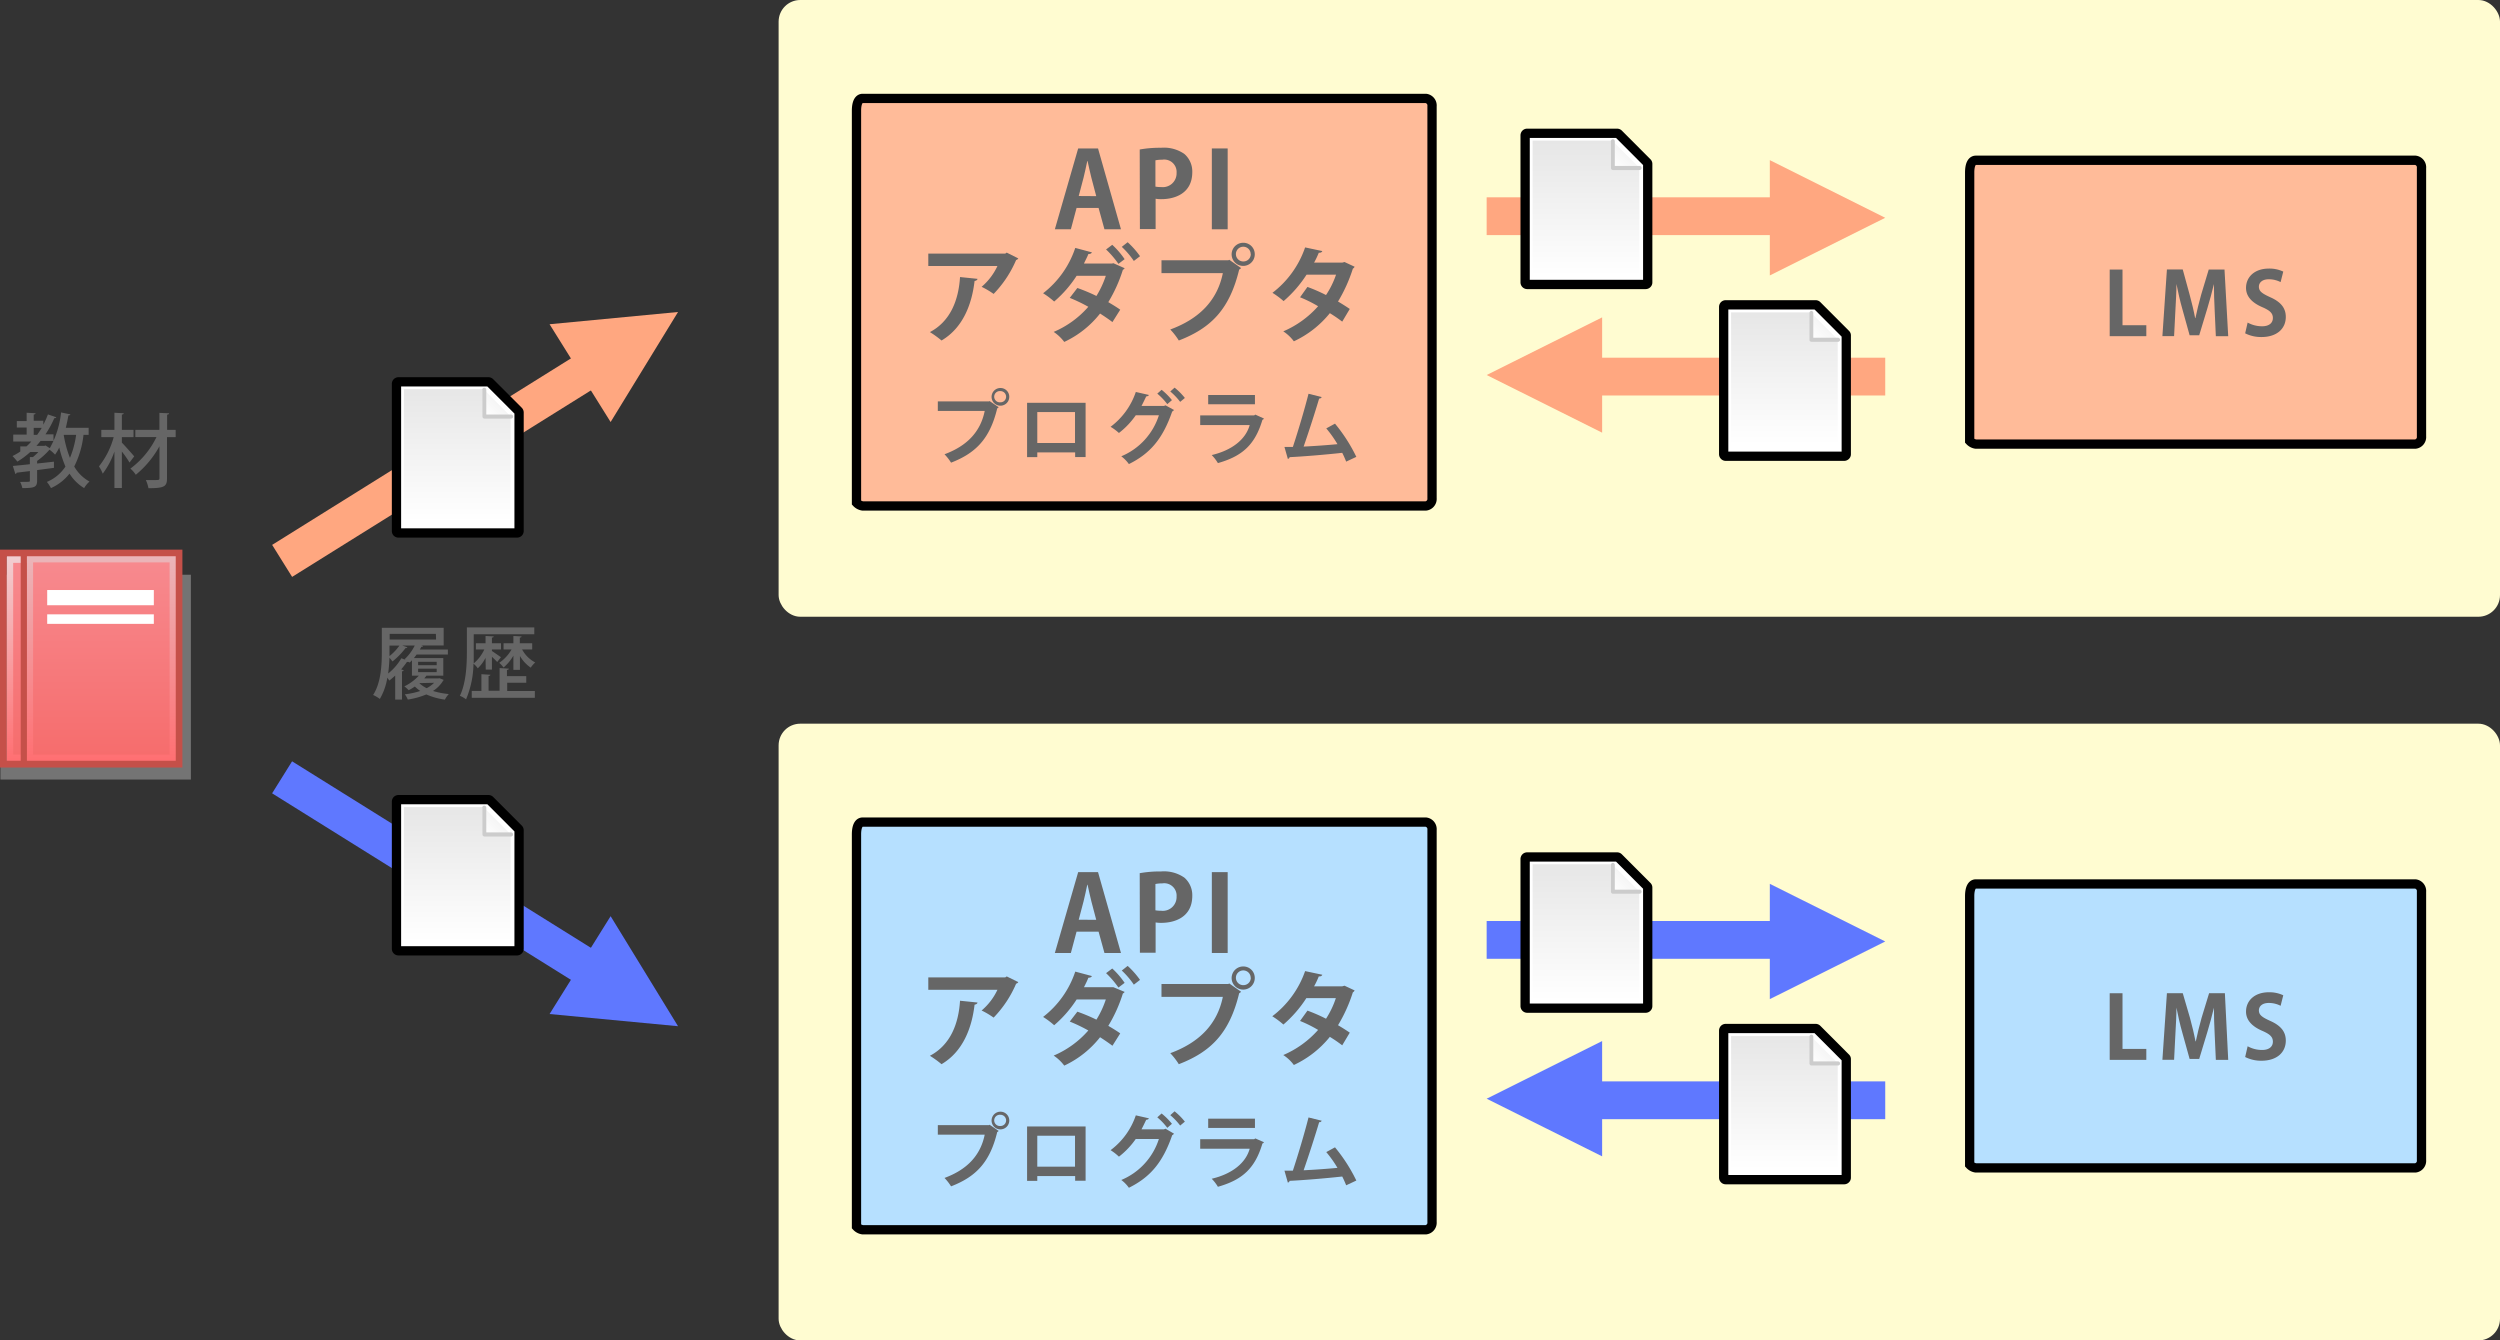
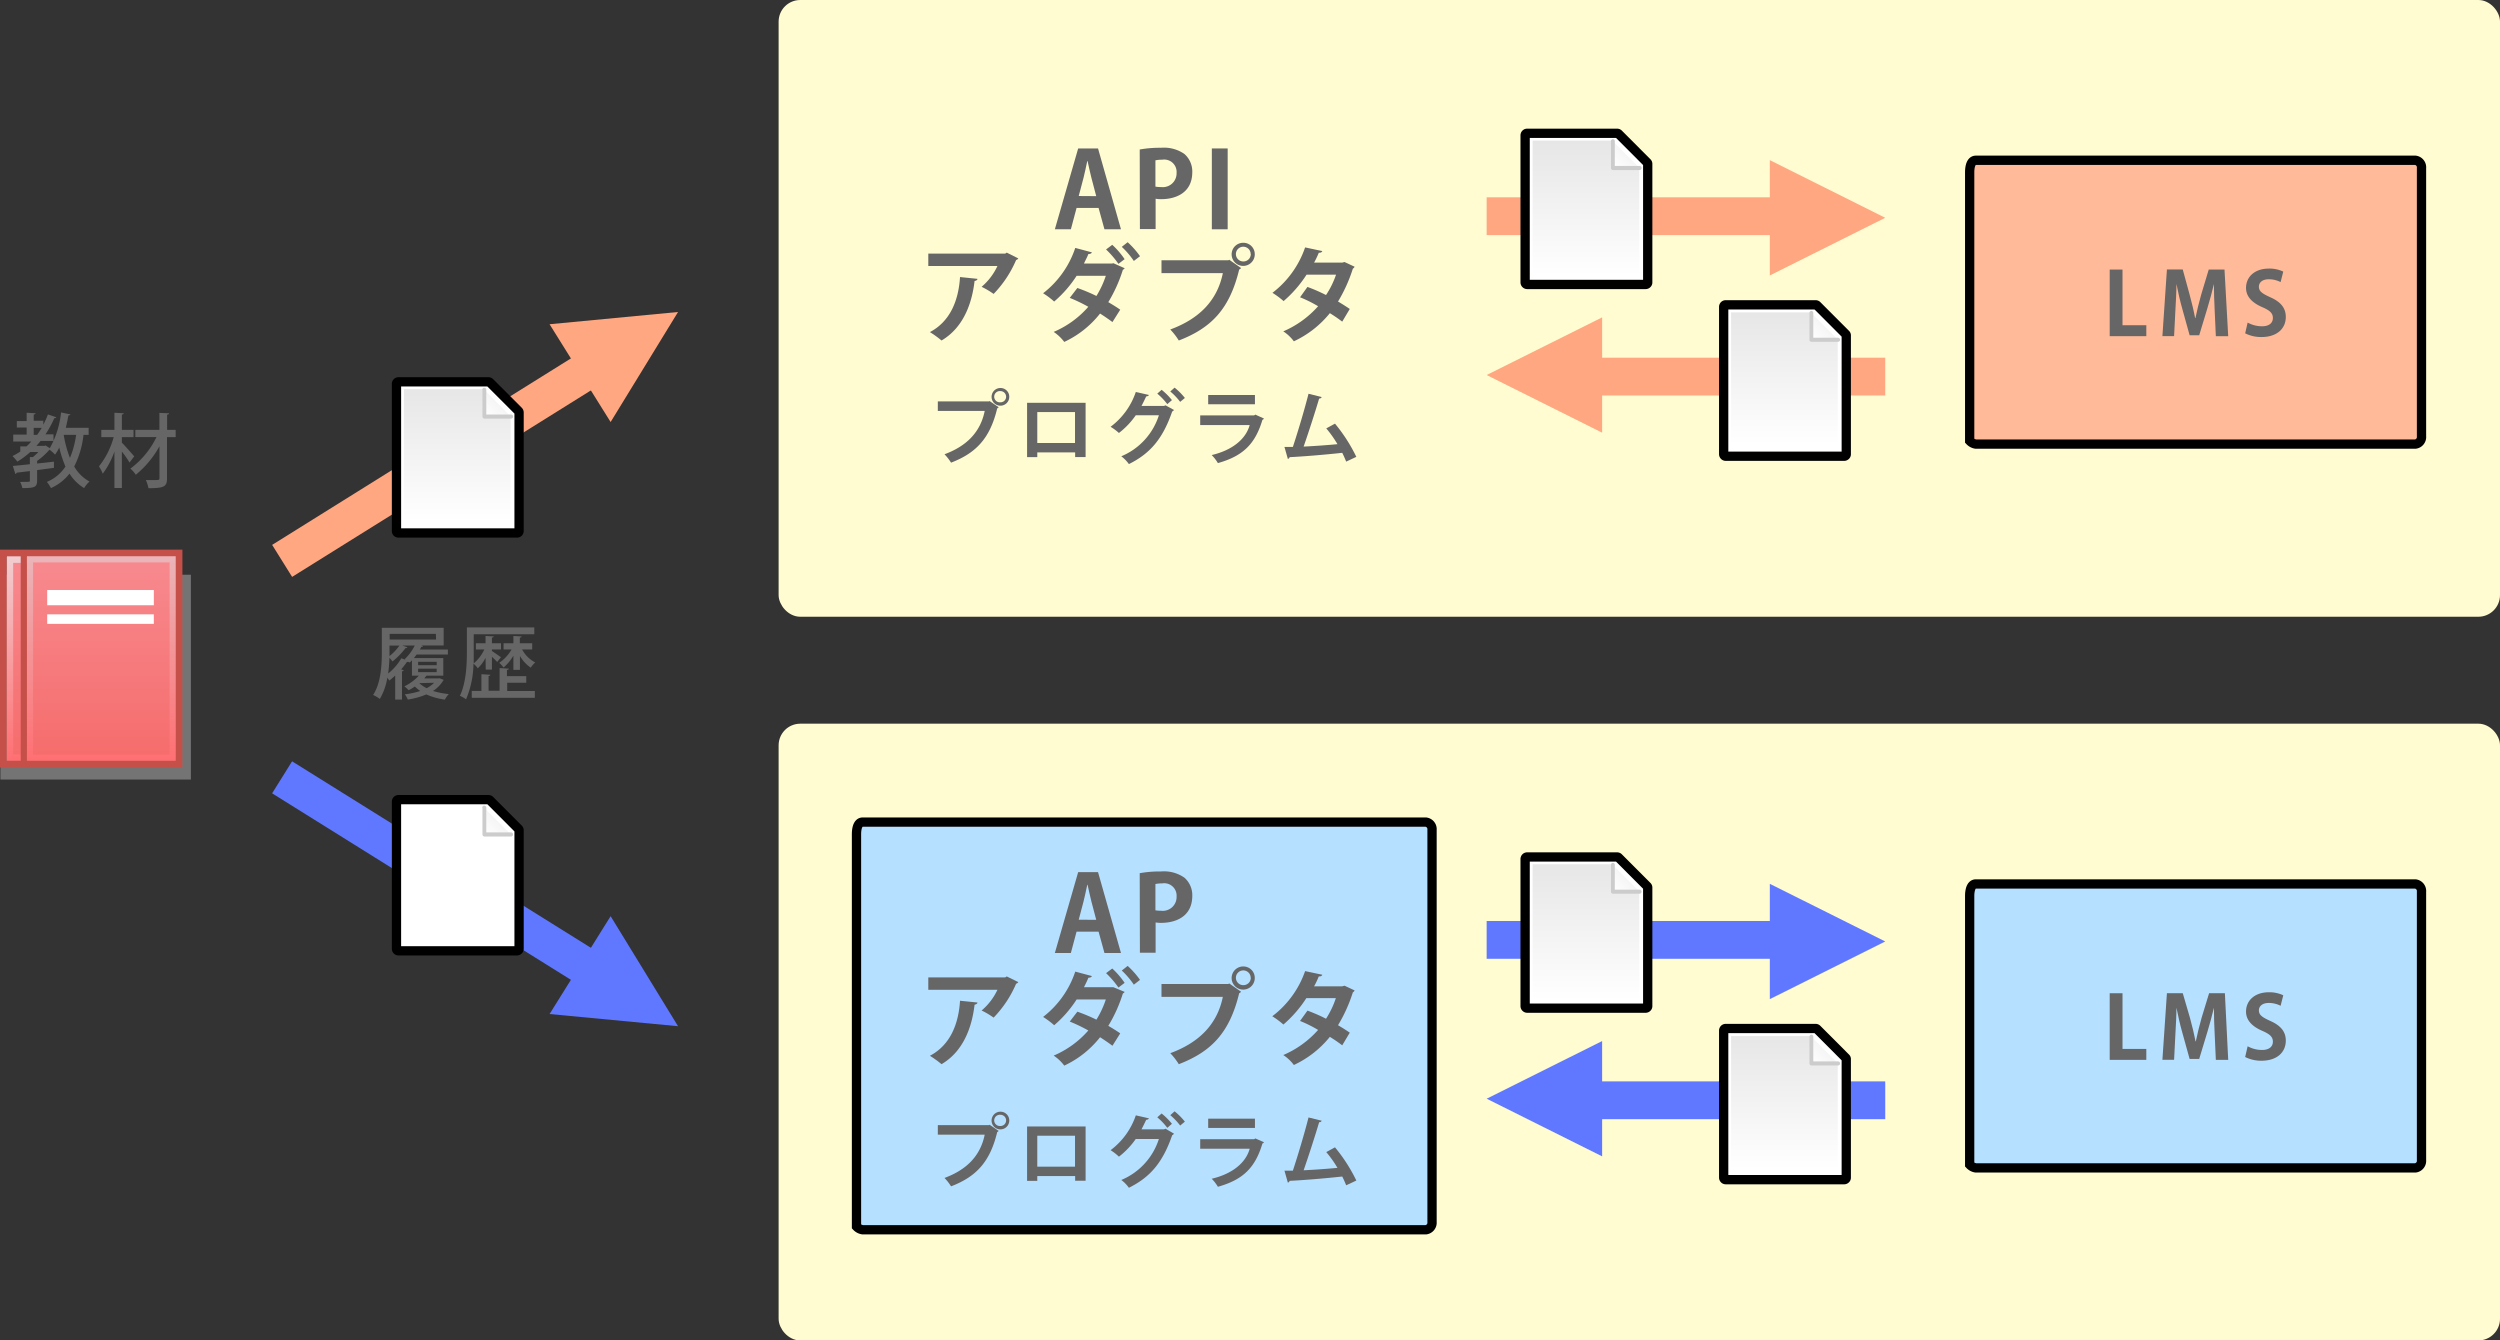
<svg xmlns="http://www.w3.org/2000/svg" xmlns:xlink="http://www.w3.org/1999/xlink" viewBox="0 0 404.18 216.71">
  <rect x="0" y="0" width="404.18" height="216.71" fill="#333333" stroke="none" />
  <defs>
    <style>.cls-1{fill:#666;}.cls-2{fill:#fffcd1;stroke:#fffcd1;}.cls-3{fill:#fb9;}.cls-10,.cls-21,.cls-3{stroke:#000;stroke-width:1.5px;}.cls-4{fill:#ffa780;}.cls-5{fill:#5f78ff;}.cls-6{fill:#fff;}.cls-7{fill:url(#linear-gradient);}.cls-8{fill:url(#linear-gradient-2);}.cls-9{fill:#ccc;}.cls-10{fill:none;stroke-linecap:round;stroke-linejoin:round;}.cls-11{fill:url(#linear-gradient-3);}.cls-12{fill:url(#linear-gradient-4);}.cls-13{fill:url(#linear-gradient-5);}.cls-14{fill:url(#linear-gradient-6);}.cls-15{fill:url(#linear-gradient-7);}.cls-16{fill:url(#linear-gradient-8);}.cls-17{fill:url(#linear-gradient-9);}.cls-18{fill:url(#linear-gradient-10);}.cls-19{fill:url(#linear-gradient-11);}.cls-20{fill:url(#linear-gradient-12);}.cls-21{fill:#b6e0ff;}.cls-22{fill:#b7b7b7;opacity:0.5;}.cls-23{fill:url(#名称未設定グラデーション_61);}.cls-24{fill:url(#名称未設定グラデーション_117);}.cls-25{fill:#c55049;}.cls-26{fill:url(#名称未設定グラデーション_61-2);}.cls-27{fill:url(#名称未設定グラデーション_105);}</style>
    <linearGradient id="linear-gradient" x1="-76.72" y1="166.77" x2="-76.39" y2="166.77" gradientTransform="matrix(0, -65.81, -65.81, 0, 11049.13, -4964.55)" gradientUnits="userSpaceOnUse">
      <stop offset="0" stop-color="#fff" />
      <stop offset="1" stop-color="#e6e6e6" />
    </linearGradient>
    <linearGradient id="linear-gradient-2" x1="-141.7" y1="179.51" x2="-141.37" y2="179.51" gradientTransform="matrix(6.5, -6.5, -6.5, -6.5, 2166.16, 313.11)" gradientUnits="userSpaceOnUse">
      <stop offset="0" stop-color="#fff" />
      <stop offset="1" stop-color="#f5f5f5" />
    </linearGradient>
    <linearGradient id="linear-gradient-3" x1="-77.75" y1="166.77" x2="-77.42" y2="166.77" xlink:href="#linear-gradient" />
    <linearGradient id="linear-gradient-4" x1="-146.9" y1="174.31" x2="-146.57" y2="174.31" xlink:href="#linear-gradient-2" />
    <linearGradient id="linear-gradient-5" x1="-76.53" y1="163.51" x2="-76.2" y2="163.51" xlink:href="#linear-gradient" />
    <linearGradient id="linear-gradient-6" x1="-124.24" y1="163.96" x2="-123.91" y2="163.96" xlink:href="#linear-gradient-2" />
    <linearGradient id="linear-gradient-7" x1="-77.25" y1="165.13" x2="-76.92" y2="165.13" gradientTransform="matrix(0, -65.81, -65.81, 0, 11123.63, -5039.22)" xlink:href="#linear-gradient" />
    <linearGradient id="linear-gradient-8" x1="-136.01" y1="168.56" x2="-135.68" y2="168.56" gradientTransform="matrix(6.5, -6.5, -6.5, -6.5, 2240.52, 238.74)" xlink:href="#linear-gradient-2" />
    <linearGradient id="linear-gradient-9" x1="-78.31" y1="163.51" x2="-77.98" y2="163.51" xlink:href="#linear-gradient" />
    <linearGradient id="linear-gradient-10" x1="-133.24" y1="154.96" x2="-132.91" y2="154.96" xlink:href="#linear-gradient-2" />
    <linearGradient id="linear-gradient-11" x1="-79.03" y1="165.13" x2="-78.69" y2="165.13" gradientTransform="matrix(0, -65.81, -65.81, 0, 11123.63, -5039.22)" xlink:href="#linear-gradient" />
    <linearGradient id="linear-gradient-12" x1="-145.01" y1="159.56" x2="-144.68" y2="159.56" gradientTransform="matrix(6.5, -6.5, -6.5, -6.5, 2240.52, 238.74)" xlink:href="#linear-gradient-2" />
    <linearGradient id="名称未設定グラデーション_61" x1="14.74" y1="89.92" x2="14.74" y2="123.02" gradientUnits="userSpaceOnUse">
      <stop offset="0" stop-color="#f78a8f" />
      <stop offset="1" stop-color="#f66c6c" />
    </linearGradient>
    <linearGradient id="名称未設定グラデーション_117" x1="14.74" y1="123.02" x2="14.74" y2="89.92" gradientUnits="userSpaceOnUse">
      <stop offset="0" stop-color="#ff6f72" />
      <stop offset="1" stop-color="#f1ced1" />
    </linearGradient>
    <linearGradient id="名称未設定グラデーション_61-2" x1="16.39" y1="89.92" x2="16.39" y2="123.02" xlink:href="#名称未設定グラデーション_61" />
    <linearGradient id="名称未設定グラデーション_105" x1="16.39" y1="123.02" x2="16.39" y2="89.92" gradientUnits="userSpaceOnUse">
      <stop offset="0" stop-color="#ff6f72" />
      <stop offset="1" stop-color="#eab5b9" />
    </linearGradient>
  </defs>
  <g id="レイヤー_2" data-name="レイヤー 2">
    <g id="_SATT" data-name="▼SATT">
      <path class="cls-1" d="M71.07,109.65l.66.27a.3.3,0,0,1-.1.14A5,5,0,0,1,70,111.71a12.91,12.91,0,0,0,2.56.5,3.63,3.63,0,0,0-.63.9,10.9,10.9,0,0,1-3-.84,12.84,12.84,0,0,1-3,.83,4,4,0,0,0-.48-.85,12.22,12.22,0,0,0,2.49-.54,6.17,6.17,0,0,1-.87-.72,8.54,8.54,0,0,1-1,.6,4.69,4.69,0,0,0-.7-.62,8,8,0,0,0,2.34-1.73H66.6v-2.49c-.12.13-.25.26-.37.37A1.28,1.28,0,0,0,66,107a.34.34,0,0,1-.2,0c-.25.37-.58.79-.94,1.22l.42.14a.31.31,0,0,1-.29.18v4.57h-1.1v-3.89c-.32.3-.64.57-.95.81-.07-.12-.2-.3-.32-.47A9.9,9.9,0,0,1,61.41,113a5.3,5.3,0,0,0-1.09-.64c1.3-2,1.41-4.94,1.41-7V101.5h10v2.85H68.09l.31.1a.26.26,0,0,1-.28.12c-.08.14-.16.3-.25.44h4.54v.81H67.35c-.13.19-.29.39-.43.57h4.75v2.85H68.94c-.11.14-.22.3-.35.44h2.28Zm-5.2-5a.28.28,0,0,1-.3.12,12,12,0,0,1-2.12,2.17,6.55,6.55,0,0,0-.49-.6,23,23,0,0,1-.21,2.55,8.91,8.91,0,0,0,2.14-2.47l.74.29-.22-.13a7.54,7.54,0,0,0,1.64-2.21h-2Zm-2.9-.28v1c0,.22,0,.45,0,.7a8.2,8.2,0,0,0,1.6-1.69Zm7.5-1.89H63v.91h7.5ZM67.6,107v.54h3V107Zm0,1.11v.56h3v-.56Zm.24,2.33-.06,0a5,5,0,0,0,1.2.82,4.64,4.64,0,0,0,1.2-.87Z" />
      <path class="cls-1" d="M78.5,106.35a6.07,6.07,0,0,1-1.26,1.7,3.5,3.5,0,0,0-.69-.75,15.42,15.42,0,0,1-1.2,5.76,4.75,4.75,0,0,0-1-.57c1-2.06,1.13-5,1.13-7.06v-4H86.38v1.11H76.59v2.85c0,.56,0,1.2,0,1.86A6.55,6.55,0,0,0,78.3,105H76.94v-1H78.5v-1.18l1.32.07c0,.11-.09.17-.29.2v.91H81v1H79.53v.25c.35.22,1.24.85,1.46,1l-.61.78c-.17-.2-.52-.54-.85-.85v2.08h-1ZM82,111.71h4.47v1.1H76.27v-1.1h1.56V109l1.45.09c0,.11-.09.17-.29.2v2.38h1.78v-3.66l1.49.09c0,.12-.09.19-.3.21v1h3.12v1.07H82ZM83,108.3V106a7.24,7.24,0,0,1-1.59,1.92,4.61,4.61,0,0,0-.7-.76,6.62,6.62,0,0,0,2-2.16h-1.3v-1H83v-1.18l1.32.07c0,.11-.09.17-.28.2v.91h2v1H84.41a5.1,5.1,0,0,0,2.12,2.1,4.11,4.11,0,0,0-.72.84,5.72,5.72,0,0,1-1.75-1.89v2.25Z" />
      <rect class="cls-2" x="126.38" y="0.5" width="277.3" height="98.71" rx="3" />
      <path class="cls-3" d="M390.49,25.91H319.44c-.56,0-1,.56-1,2V71.27a1.7,1.7,0,0,0,1,.53h71.05a1.15,1.15,0,0,0,1-1.25V27.17A1.15,1.15,0,0,0,390.49,25.91Z" />
      <path class="cls-1" d="M347,54.35h-5.92V43.58h2.07v9H347Z" />
      <path class="cls-1" d="M360.24,54.35h-2l-.19-4.19c-.06-1.43-.13-2.88-.12-4.24h0c-.3,1.29-.7,2.71-1.06,3.92l-1.32,4.36H354l-1.19-4.29c-.35-1.22-.68-2.68-.94-4h0c0,1.36-.1,2.95-.17,4.28l-.21,4.15h-1.89l.73-10.77h2.56L354,47.63c.35,1.3.66,2.56.89,3.79h.05c.25-1.2.57-2.5.93-3.79l1.22-4.05h2.55Z" />
      <path class="cls-1" d="M368.71,45.61a4.12,4.12,0,0,0-1.92-.46c-1.1,0-1.59.59-1.59,1.19,0,.77.54,1.12,1.85,1.72,1.73.77,2.5,1.77,2.5,3.18,0,1.88-1.42,3.25-3.93,3.25a5.71,5.71,0,0,1-2.64-.6l.4-1.74a4.8,4.8,0,0,0,2.33.6c1.15,0,1.75-.54,1.75-1.34s-.52-1.23-1.71-1.75c-1.63-.7-2.63-1.71-2.63-3.11,0-1.77,1.38-3.13,3.71-3.13a5.23,5.23,0,0,1,2.31.49Z" />
-       <path class="cls-3" d="M230.52,15.91H139.47c-.56,0-1,.56-1,2V81.27a1.7,1.7,0,0,0,1,.53h91.05a1.15,1.15,0,0,0,1-1.25V17.17A1.15,1.15,0,0,0,230.52,15.91Z" />
      <path class="cls-1" d="M181.23,37.07h-2.67l-.95-3.45h-3.56l-.92,3.45h-2.59L174.31,24h3.21Zm-4-5.36-.79-3c-.21-.82-.43-1.87-.61-2.67h-.05c-.17.82-.4,1.89-.59,2.65l-.79,3Z" />
      <path class="cls-1" d="M184.26,24.17a18.48,18.48,0,0,1,3.44-.28,5.78,5.78,0,0,1,3.78,1,3.77,3.77,0,0,1,1.28,2.92c0,3.59-3,4.39-5,4.39a5,5,0,0,1-.93-.07v4.9h-2.54Zm2.54,6a4.43,4.43,0,0,0,.9.07,2.23,2.23,0,0,0,2.52-2.3,2,2,0,0,0-2.32-2.12,5.16,5.16,0,0,0-1.1.1Z" />
      <path class="cls-1" d="M195.92,24h2.56V37.07h-2.56Z" />
      <path class="cls-1" d="M164.63,41.78a.53.53,0,0,1-.35.25,18,18,0,0,1-3.64,5.49,13.06,13.06,0,0,0-1.94-1.15A9.88,9.88,0,0,0,161.26,43H150.08V41h12.44l.24-.16Zm-6.6,3.3c0,.17-.19.3-.47.35-.43,3.73-1.86,7.57-5.34,9.62a16.53,16.53,0,0,0-1.88-1.36c3.28-1.73,4.63-5.1,4.87-8.9Z" />
      <path class="cls-1" d="M181.82,43.36a.47.47,0,0,1-.28.25,23.53,23.53,0,0,1-2.36,5.24c.62.36,1.45.87,1.93,1.22l-1.26,2c-.52-.4-1.4-1-2-1.38a15.93,15.93,0,0,1-5.79,4.59,7,7,0,0,0-1.71-1.62,15.43,15.43,0,0,0,5.6-4.06,25.31,25.31,0,0,0-3-1.44l1.23-1.6a27.82,27.82,0,0,1,3.08,1.29,15.24,15.24,0,0,0,1.52-3.26h-4.72a19,19,0,0,1-3.63,4.16,13,13,0,0,0-1.79-1.34,15.36,15.36,0,0,0,5.2-7.33l2.69.72c-.07.17-.26.27-.57.27-.17.46-.47,1-.71,1.53h4.56l.19-.05Zm-2-3.78a13,13,0,0,1,2,2.32l-1,.76a15.2,15.2,0,0,0-2-2.33Zm2.49-.42a13.75,13.75,0,0,1,2,2.26l-1,.77a13.33,13.33,0,0,0-1.95-2.28Z" />
      <path class="cls-1" d="M187.78,42.08h10.8l.16-.08,1.91,1.34a1,1,0,0,1-.31.24c-1.54,6.36-4.47,9.43-9.76,11.47a10.86,10.86,0,0,0-1.38-1.78c4.68-1.72,7.6-4.68,8.5-9.11h-9.92ZM201,39.25a1.84,1.84,0,0,1,1.86,1.83A1.87,1.87,0,1,1,201,39.25Zm1.2,1.83a1.19,1.19,0,0,0-1.2-1.19,1.19,1.19,0,1,0,0,2.38A1.19,1.19,0,0,0,202.22,41.08Z" />
      <path class="cls-1" d="M219,43.12a.59.59,0,0,1-.28.31,24.58,24.58,0,0,1-2.4,5.32c.61.35,1.4.86,1.9,1.2L217,52a23.28,23.28,0,0,0-2-1.37,16.32,16.32,0,0,1-5.82,4.55,6.58,6.58,0,0,0-1.71-1.61,15.84,15.84,0,0,0,5.63-4.06,20.86,20.86,0,0,0-2.92-1.45l1.2-1.67a26.56,26.56,0,0,1,3,1.31A14.16,14.16,0,0,0,216,44.41h-4.77a19.53,19.53,0,0,1-3.71,4.27,13.15,13.15,0,0,0-1.8-1.34A15.56,15.56,0,0,0,211,40l2.78.59c-.07.19-.26.29-.57.27a13.42,13.42,0,0,1-.76,1.6H217l.37-.1Z" />
      <path class="cls-1" d="M151.62,64.9h8.26l.11-.06,1.47,1a.81.81,0,0,1-.24.19c-1.17,4.86-3.42,7.21-7.46,8.77a8.27,8.27,0,0,0-1.06-1.36c3.58-1.32,5.81-3.58,6.5-7h-7.58Zm10.12-2.17a1.41,1.41,0,0,1,1.43,1.4,1.43,1.43,0,1,1-1.43-1.4Zm.92,1.4a.91.91,0,0,0-.92-.9.91.91,0,1,0,0,1.81A.9.9,0,0,0,162.66,64.13Z" />
      <path class="cls-1" d="M175.51,65.12v8.77h-1.69v-.75H167.7v.77h-1.65V65.12Zm-1.71,6.5v-5h-6.1v5Z" />
      <path class="cls-1" d="M189.8,66.28a.65.65,0,0,1-.29.25c-1.54,4.47-3.6,6.81-7,8.5a5.59,5.59,0,0,0-1.23-1.26,10.69,10.69,0,0,0,6.08-6.63h-3.74A12.87,12.87,0,0,1,180.9,70a8.63,8.63,0,0,0-1.35-1,11.69,11.69,0,0,0,4.08-5.63l2.1.48c0,.15-.22.22-.42.24-.22.46-.53,1.11-.76,1.54h3.63l.25-.1Zm-2-3.26a10.54,10.54,0,0,1,1.67,1.67l-.75.65a10.36,10.36,0,0,0-1.62-1.7Zm2.1-.35a10.46,10.46,0,0,1,1.66,1.67l-.76.63a10.35,10.35,0,0,0-1.6-1.68Z" />
      <path class="cls-1" d="M204.35,67.67a.43.43,0,0,1-.25.2c-1.19,4-3.21,5.87-7.2,7a6.65,6.65,0,0,0-1-1.3c3.31-.78,5.51-2.56,6.14-4.85h-8V67.16h8.72l.19-.13Zm-1.46-2.31h-7.56v-1.5h7.56Z" />
      <path class="cls-1" d="M217.64,74.63c-.21-.52-.42-1-.64-1.42-2.9.32-6.54.61-8.5.7a.42.42,0,0,1-.29.29l-.55-1.94,1.36,0c.8-2.41,1.91-6.12,2.53-8.6l2.13.53a.4.4,0,0,1-.41.24c-.65,2.19-1.65,5.3-2.51,7.77,1.56-.07,4.08-.25,5.47-.39a18.5,18.5,0,0,0-1.81-2.55l1.41-.77a26.4,26.4,0,0,1,3.45,5.37Z" />
      <rect class="cls-4" x="40.82" y="70.9" width="63.23" height="6.1" transform="translate(-28.17 49.56) rotate(-31.97)" />
      <polygon class="cls-4" points="109.62 50.44 88.85 52.42 98.72 68.23 109.62 50.44" />
      <rect class="cls-5" x="69.38" y="110.78" width="6.1" height="63.23" transform="translate(-86.72 128.46) rotate(-58.03)" />
      <polygon class="cls-5" points="109.62 165.91 88.85 163.94 98.72 148.12 109.62 165.91" />
      <polygon class="cls-6" points="83.59 66.69 83.59 85.85 64.43 85.85 64.43 62.06 78.96 62.06 83.59 66.69" />
      <polygon class="cls-7" points="82.55 67.35 82.55 84.66 65.3 84.66 65.3 62.92 78.22 62.92 82.55 67.35" />
      <polygon class="cls-6" points="83.59 67.35 78.3 67.35 78.3 62.06 83.59 67.35" />
      <polyline class="cls-8" points="78.3 63.05 78.3 67.35 82.59 67.35" />
      <path class="cls-9" d="M78,63.05v4.3a.34.34,0,0,0,.1.23.33.33,0,0,0,.23.1h4.29a.34.34,0,0,0,.34-.33.33.33,0,0,0-.34-.33h-4v-4a.33.33,0,0,0-.66,0Z" />
      <path class="cls-9" d="M83.59,66.69h-.33V85.51H64.76V62.39H78.82l4.53,4.53.24-.23h0l.23-.24L79.2,61.83a.37.37,0,0,0-.24-.1H64.43a.37.37,0,0,0-.24.1.33.33,0,0,0-.09.23V85.85a.33.33,0,0,0,.09.23.36.36,0,0,0,.24.09H83.59a.33.33,0,0,0,.23-.09.34.34,0,0,0,.1-.23V66.69a.35.35,0,0,0-.1-.24Z" />
      <path class="cls-10" d="M83.82,66.45,79.2,61.83a.37.37,0,0,0-.24-.1H64.43a.37.37,0,0,0-.24.1.33.33,0,0,0-.09.23V85.85a.33.33,0,0,0,.09.23.36.36,0,0,0,.24.09H83.59a.33.33,0,0,0,.23-.09.34.34,0,0,0,.1-.23V66.69A.35.35,0,0,0,83.82,66.45Z" />
      <polygon class="cls-6" points="83.59 134.25 83.59 153.41 64.43 153.41 64.43 129.63 78.96 129.63 83.59 134.25" />
-       <polygon class="cls-11" points="82.55 134.91 82.55 152.22 65.3 152.22 65.3 130.48 78.22 130.48 82.55 134.91" />
      <polygon class="cls-6" points="83.59 134.91 78.3 134.91 78.3 129.63 83.59 134.91" />
      <polyline class="cls-12" points="78.3 130.62 78.3 134.91 82.59 134.91" />
      <path class="cls-9" d="M78,130.62v4.29a.33.33,0,0,0,.1.23.29.29,0,0,0,.23.1h4.29a.33.33,0,1,0,0-.66h-4v-4a.33.33,0,0,0-.66,0Z" />
      <path class="cls-9" d="M83.59,134.25h-.33v18.83H64.76V130H78.82l4.53,4.52.24-.23h0l.23-.23-4.62-4.63a.36.36,0,0,0-.24-.09H64.43a.36.36,0,0,0-.24.09.34.34,0,0,0-.09.24v23.78a.32.32,0,0,0,.09.23.33.33,0,0,0,.24.1H83.59a.34.34,0,0,0,.23-.1.33.33,0,0,0,.1-.23V134.25a.33.33,0,0,0-.1-.23Z" />
      <path class="cls-10" d="M83.82,134l-4.62-4.63a.36.36,0,0,0-.24-.09H64.43a.36.36,0,0,0-.24.09.34.34,0,0,0-.09.24v23.78a.32.32,0,0,0,.09.23.33.33,0,0,0,.24.1H83.59a.34.34,0,0,0,.23-.1.33.33,0,0,0,.1-.23V134.25A.33.33,0,0,0,83.82,134Z" />
      <rect class="cls-4" x="254.35" y="57.83" width="50.44" height="6.11" />
      <polygon class="cls-4" points="240.35 60.63 259.02 51.31 259.02 69.95 240.35 60.63" />
      <rect class="cls-4" x="240.35" y="31.9" width="50.44" height="6.11" />
      <polygon class="cls-4" points="304.79 35.21 286.13 44.53 286.13 25.89 304.79 35.21" />
      <polygon class="cls-6" points="298.15 54.27 298.15 73.43 278.99 73.43 278.99 49.65 293.53 49.65 298.15 54.27" />
      <polygon class="cls-13" points="297.11 54.93 297.11 72.24 279.87 72.24 279.87 50.51 292.78 50.51 297.11 54.93" />
      <polygon class="cls-6" points="298.15 54.93 292.87 54.93 292.87 49.65 298.15 54.93" />
      <polyline class="cls-14" points="292.87 50.64 292.87 54.93 297.16 54.93" />
      <path class="cls-9" d="M292.54,50.64v4.29a.32.32,0,0,0,.09.23.33.33,0,0,0,.24.1h4.29a.33.33,0,1,0,0-.66h-4v-4a.33.33,0,0,0-.33-.33A.33.33,0,0,0,292.54,50.64Z" />
      <path class="cls-9" d="M298.15,54.27h-.33V73.1h-18.5V50h14.07l4.53,4.52.23-.23h0l.23-.23-4.62-4.63a.33.33,0,0,0-.23-.09H279a.33.33,0,0,0-.23.09.37.37,0,0,0-.1.24V73.43a.33.33,0,0,0,.1.23.3.3,0,0,0,.23.1h19.16a.33.33,0,0,0,.23-.1.29.29,0,0,0,.1-.23V54.27a.29.29,0,0,0-.1-.23Z" />
      <path class="cls-10" d="M298.38,54l-4.62-4.63a.33.33,0,0,0-.23-.09H279a.33.33,0,0,0-.23.09.37.37,0,0,0-.1.24V73.43a.33.33,0,0,0,.1.23.3.3,0,0,0,.23.1h19.16a.33.33,0,0,0,.23-.1.29.29,0,0,0,.1-.23V54.27A.29.29,0,0,0,298.38,54Z" />
      <polygon class="cls-6" points="266.06 26.5 266.06 45.66 246.9 45.66 246.9 21.88 261.44 21.88 266.06 26.5" />
      <polygon class="cls-15" points="265.02 27.16 265.02 44.47 247.78 44.47 247.78 22.73 260.69 22.73 265.02 27.16" />
      <polygon class="cls-6" points="266.06 27.16 260.77 27.16 260.77 21.88 266.06 27.16" />
      <polyline class="cls-16" points="260.77 22.87 260.77 27.16 265.07 27.16" />
      <path class="cls-9" d="M260.45,22.87v4.29a.32.32,0,0,0,.09.23.31.31,0,0,0,.24.1h4.29a.33.33,0,1,0,0-.66h-4v-4a.33.33,0,0,0-.33-.33A.32.32,0,0,0,260.45,22.87Z" />
      <path class="cls-9" d="M266.06,26.5h-.33V45.33h-18.5V22.21H261.3l4.53,4.52.23-.23h0l.23-.23-4.62-4.63a.33.33,0,0,0-.23-.09H246.9a.32.32,0,0,0-.23.09.35.35,0,0,0-.1.24V45.66a.34.34,0,0,0,.33.33h19.16a.33.33,0,0,0,.23-.1.29.29,0,0,0,.1-.23V26.5a.29.29,0,0,0-.1-.23Z" />
      <path class="cls-10" d="M266.29,26.27l-4.62-4.63a.33.33,0,0,0-.23-.09H246.9a.32.32,0,0,0-.23.09.35.35,0,0,0-.1.24V45.66a.34.34,0,0,0,.33.33h19.16a.33.33,0,0,0,.23-.1.29.29,0,0,0,.1-.23V26.5A.29.29,0,0,0,266.29,26.27Z" />
      <rect class="cls-2" x="126.38" y="117.5" width="277.3" height="98.71" rx="3" />
      <rect class="cls-5" x="254.35" y="174.83" width="50.44" height="6.11" />
      <polygon class="cls-5" points="240.35 177.63 259.02 168.31 259.02 186.95 240.35 177.63" />
      <rect class="cls-5" x="240.35" y="148.9" width="50.44" height="6.11" />
      <polygon class="cls-5" points="304.79 152.21 286.13 161.53 286.13 142.89 304.79 152.21" />
      <polygon class="cls-6" points="298.15 171.27 298.15 190.43 278.99 190.43 278.99 166.65 293.53 166.65 298.15 171.27" />
      <polygon class="cls-17" points="297.11 171.93 297.11 189.24 279.87 189.24 279.87 167.5 292.78 167.5 297.11 171.93" />
      <polygon class="cls-6" points="298.15 171.93 292.87 171.93 292.87 166.65 298.15 171.93" />
      <polyline class="cls-18" points="292.87 167.64 292.87 171.93 297.16 171.93" />
      <path class="cls-9" d="M292.54,167.64v4.29a.32.32,0,0,0,.09.23.33.33,0,0,0,.24.1h4.29a.33.33,0,1,0,0-.66h-4v-4a.33.33,0,0,0-.33-.33A.33.33,0,0,0,292.54,167.64Z" />
      <path class="cls-9" d="M298.15,171.27h-.33V190.1h-18.5V167h14.07l4.53,4.52.23-.23h0l.23-.23-4.62-4.63a.33.33,0,0,0-.23-.09H279a.33.33,0,0,0-.23.09.37.37,0,0,0-.1.24v23.78a.33.33,0,0,0,.1.23.3.3,0,0,0,.23.1h19.16a.33.33,0,0,0,.23-.1.29.29,0,0,0,.1-.23V171.27a.29.29,0,0,0-.1-.23Z" />
      <path class="cls-10" d="M298.38,171l-4.62-4.63a.33.33,0,0,0-.23-.09H279a.33.33,0,0,0-.23.09.37.37,0,0,0-.1.24v23.78a.33.33,0,0,0,.1.23.3.3,0,0,0,.23.1h19.16a.33.33,0,0,0,.23-.1.29.29,0,0,0,.1-.23V171.27A.29.29,0,0,0,298.38,171Z" />
      <polygon class="cls-6" points="266.06 143.5 266.06 162.66 246.9 162.66 246.9 138.88 261.44 138.88 266.06 143.5" />
      <polygon class="cls-19" points="265.02 144.16 265.02 161.47 247.78 161.47 247.78 139.73 260.69 139.73 265.02 144.16" />
      <polygon class="cls-6" points="266.06 144.16 260.77 144.16 260.77 138.88 266.06 144.16" />
      <polyline class="cls-20" points="260.77 139.87 260.77 144.16 265.07 144.16" />
      <path class="cls-9" d="M260.45,139.87v4.29a.32.32,0,0,0,.09.23.31.31,0,0,0,.24.1h4.29a.33.33,0,0,0,0-.66h-4v-4a.33.33,0,0,0-.33-.33A.32.32,0,0,0,260.45,139.87Z" />
      <path class="cls-9" d="M266.06,143.5h-.33v18.83h-18.5V139.21H261.3l4.53,4.52.23-.23h0l.23-.23-4.62-4.63a.33.33,0,0,0-.23-.09H246.9a.32.32,0,0,0-.23.09.35.35,0,0,0-.1.24v23.78a.34.34,0,0,0,.33.33h19.16a.33.33,0,0,0,.23-.1.29.29,0,0,0,.1-.23V143.5a.29.29,0,0,0-.1-.23Z" />
      <path class="cls-10" d="M266.29,143.27l-4.62-4.63a.33.33,0,0,0-.23-.09H246.9a.32.32,0,0,0-.23.09.35.35,0,0,0-.1.24v23.78a.34.34,0,0,0,.33.33h19.16a.33.33,0,0,0,.23-.1.29.29,0,0,0,.1-.23V143.5A.29.29,0,0,0,266.29,143.27Z" />
      <path class="cls-21" d="M390.49,142.91H319.44c-.56,0-1,.56-1,2v43.38a1.7,1.7,0,0,0,1,.53h71.05a1.15,1.15,0,0,0,1-1.25V144.17A1.15,1.15,0,0,0,390.49,142.91Z" />
      <path class="cls-1" d="M347,171.35h-5.92V160.58h2.07v9H347Z" />
      <path class="cls-1" d="M360.24,171.35h-2l-.19-4.19c-.06-1.43-.13-2.88-.12-4.24h0c-.3,1.29-.7,2.71-1.06,3.92l-1.32,4.36H354l-1.19-4.29c-.35-1.22-.68-2.68-.94-4h0c0,1.36-.1,3-.17,4.28l-.21,4.15h-1.89l.73-10.77h2.56l1.17,4c.35,1.3.66,2.56.89,3.79h.05c.25-1.2.57-2.5.93-3.79l1.22-4h2.55Z" />
      <path class="cls-1" d="M368.71,162.61a4.12,4.12,0,0,0-1.92-.46c-1.1,0-1.59.59-1.59,1.19,0,.77.54,1.12,1.85,1.72,1.73.77,2.5,1.77,2.5,3.18,0,1.88-1.42,3.25-3.93,3.25a5.71,5.71,0,0,1-2.64-.6l.4-1.74a4.8,4.8,0,0,0,2.33.6c1.15,0,1.75-.54,1.75-1.34s-.52-1.23-1.71-1.75c-1.63-.7-2.63-1.71-2.63-3.11,0-1.77,1.38-3.13,3.71-3.13a5.23,5.23,0,0,1,2.31.49Z" />
      <path class="cls-21" d="M230.52,132.91H139.47c-.56,0-1,.56-1,2v63.38a1.7,1.7,0,0,0,1,.53h91.05a1.15,1.15,0,0,0,1-1.25V134.17A1.15,1.15,0,0,0,230.52,132.91Z" />
      <path class="cls-1" d="M181.23,154.07h-2.67l-.95-3.45h-3.56l-.92,3.45h-2.59L174.31,141h3.21Zm-4-5.36-.79-3c-.21-.82-.43-1.87-.61-2.67h-.05c-.17.82-.4,1.89-.59,2.65l-.79,3Z" />
      <path class="cls-1" d="M184.26,141.17a18.48,18.48,0,0,1,3.44-.28,5.78,5.78,0,0,1,3.78,1,3.77,3.77,0,0,1,1.28,2.92c0,3.59-3,4.39-5,4.39a5,5,0,0,1-.93-.07v4.9h-2.54Zm2.54,6a4.43,4.43,0,0,0,.9.07,2.23,2.23,0,0,0,2.52-2.3,2,2,0,0,0-2.32-2.12,5.16,5.16,0,0,0-1.1.1Z" />
-       <path class="cls-1" d="M195.92,141h2.56v13.07h-2.56Z" />
      <path class="cls-1" d="M164.63,158.78a.53.53,0,0,1-.35.25,18,18,0,0,1-3.64,5.49,13.06,13.06,0,0,0-1.94-1.15,9.88,9.88,0,0,0,2.56-3.35H150.08v-2h12.44l.24-.16Zm-6.6,3.3c0,.17-.19.3-.47.35-.43,3.73-1.86,7.57-5.34,9.62a16.53,16.53,0,0,0-1.88-1.36c3.28-1.73,4.63-5.1,4.87-8.9Z" />
      <path class="cls-1" d="M181.82,160.36a.47.47,0,0,1-.28.25,23.53,23.53,0,0,1-2.36,5.24c.62.36,1.45.87,1.93,1.22l-1.26,2c-.52-.4-1.4-1-2-1.38a15.93,15.93,0,0,1-5.79,4.59,7,7,0,0,0-1.71-1.62,15.43,15.43,0,0,0,5.6-4.06,25.31,25.31,0,0,0-3-1.44l1.23-1.6a27.82,27.82,0,0,1,3.08,1.29,15.24,15.24,0,0,0,1.52-3.26h-4.72a19,19,0,0,1-3.63,4.16,13,13,0,0,0-1.79-1.34,15.36,15.36,0,0,0,5.2-7.33l2.69.72c-.07.17-.26.27-.57.27-.17.46-.47,1.05-.71,1.53h4.56l.19,0Zm-2-3.78a13,13,0,0,1,2,2.32l-1,.76a15.2,15.2,0,0,0-2-2.33Zm2.49-.42a13.75,13.75,0,0,1,2,2.26l-1,.77a13.33,13.33,0,0,0-1.95-2.28Z" />
      <path class="cls-1" d="M187.78,159.08h10.8l.16-.08,1.91,1.34a1,1,0,0,1-.31.24c-1.54,6.36-4.47,9.43-9.76,11.47a10.86,10.86,0,0,0-1.38-1.78c4.68-1.72,7.6-4.68,8.5-9.11h-9.92ZM201,156.25a1.84,1.84,0,0,1,1.86,1.83,1.87,1.87,0,1,1-1.86-1.83Zm1.2,1.83a1.19,1.19,0,0,0-1.2-1.19,1.19,1.19,0,1,0,0,2.38A1.19,1.19,0,0,0,202.22,158.08Z" />
      <path class="cls-1" d="M219,160.12a.59.59,0,0,1-.28.31,24.58,24.58,0,0,1-2.4,5.32c.61.35,1.4.86,1.9,1.2L217,169a23.28,23.28,0,0,0-2-1.37,16.32,16.32,0,0,1-5.82,4.55,6.58,6.58,0,0,0-1.71-1.61,15.84,15.84,0,0,0,5.63-4.06,20.86,20.86,0,0,0-2.92-1.45l1.2-1.67a26.56,26.56,0,0,1,3,1.31,14.16,14.16,0,0,0,1.59-3.33h-4.77a19.53,19.53,0,0,1-3.71,4.27,13.15,13.15,0,0,0-1.8-1.34A15.56,15.56,0,0,0,211,157l2.78.59c-.07.19-.26.29-.57.27a13.42,13.42,0,0,1-.76,1.6H217l.37-.1Z" />
      <path class="cls-1" d="M151.62,181.9h8.26l.11-.06,1.47,1a.81.81,0,0,1-.24.19c-1.17,4.86-3.42,7.21-7.46,8.77a8.27,8.27,0,0,0-1.06-1.36c3.58-1.32,5.81-3.58,6.5-7h-7.58Zm10.12-2.17a1.41,1.41,0,0,1,1.43,1.4,1.43,1.43,0,1,1-1.43-1.4Zm.92,1.4a.91.91,0,0,0-.92-.9.91.91,0,1,0,0,1.81A.9.9,0,0,0,162.66,181.13Z" />
      <path class="cls-1" d="M175.51,182.12v8.77h-1.69v-.75H167.7v.77h-1.65v-8.79Zm-1.71,6.5v-5h-6.1v5Z" />
      <path class="cls-1" d="M189.8,183.28a.65.65,0,0,1-.29.25c-1.54,4.47-3.6,6.81-7,8.5a5.59,5.59,0,0,0-1.23-1.26,10.69,10.69,0,0,0,6.08-6.63h-3.74A12.87,12.87,0,0,1,180.9,187a8.63,8.63,0,0,0-1.35-1.05,11.69,11.69,0,0,0,4.08-5.63l2.1.48c0,.15-.22.22-.42.24-.22.46-.53,1.11-.76,1.54h3.63l.25-.1Zm-2-3.26a10.54,10.54,0,0,1,1.67,1.67l-.75.65a10.36,10.36,0,0,0-1.62-1.7Zm2.1-.35a10.46,10.46,0,0,1,1.66,1.67l-.76.63a10.35,10.35,0,0,0-1.6-1.68Z" />
      <path class="cls-1" d="M204.35,184.67a.43.43,0,0,1-.25.2c-1.19,4-3.21,5.87-7.2,7a6.65,6.65,0,0,0-1-1.3c3.31-.78,5.51-2.56,6.14-4.85h-8v-1.54h8.72l.19-.13Zm-1.46-2.31h-7.56v-1.5h7.56Z" />
      <path class="cls-1" d="M217.64,191.63c-.21-.52-.42-1-.64-1.42-2.9.32-6.54.61-8.5.7a.42.42,0,0,1-.29.29l-.55-1.94,1.36,0c.8-2.41,1.91-6.12,2.53-8.6l2.13.53a.4.4,0,0,1-.41.24c-.65,2.19-1.65,5.3-2.51,7.77,1.56-.07,4.08-.25,5.47-.39a18.5,18.5,0,0,0-1.81-2.55l1.41-.77a26.4,26.4,0,0,1,3.45,5.37Z" />
      <path class="cls-1" d="M14.33,70.31H13.5A14.94,14.94,0,0,1,12,75.42a6.33,6.33,0,0,0,2.47,2.43,4.69,4.69,0,0,0-.87,1.06,7.13,7.13,0,0,1-2.36-2.34,7.9,7.9,0,0,1-3,2.34,6.14,6.14,0,0,0-.66-1,6.62,6.62,0,0,0,3-2.48,18.53,18.53,0,0,1-1-3.08,7,7,0,0,1-.68,1.15A6.27,6.27,0,0,0,8,72.7H8A11.63,11.63,0,0,1,6,74.52v.42l2.72-.3v1L6,76v1.69c0,1.08-.42,1.22-2.39,1.22a3.85,3.85,0,0,0-.36-1c1.58,0,1.58,0,1.58-.19V76.16l-2.13.26a.28.28,0,0,1-.22.21l-.4-1.3c.74-.07,1.7-.16,2.75-.28V73.9l.49,0a8.39,8.39,0,0,0,.88-.82H4.89a12.92,12.92,0,0,1-2.08,1.55,10.39,10.39,0,0,0-.79-.9A9.89,9.89,0,0,0,3.28,73v-.83h1a8.3,8.3,0,0,0,.78-.79H2.14V70.26H4.31V69.12H2.72V68.07H4.31V66.73l1.44.08c0,.11-.09.18-.3.21v1H7v.64A13.45,13.45,0,0,0,7.75,67l1.36.46a.3.3,0,0,1-.33.14,16.14,16.14,0,0,1-1.43,2.62h1.3v1.07H6.56c-.22.28-.44.54-.67.79H7.18l.18-.06.69.44a14.86,14.86,0,0,0,1.82-5.78l1.5.31c0,.11-.13.17-.31.17-.12.65-.25,1.31-.42,2h3.69Zm-8.88,0H6c.26-.37.52-.75.75-1.14H5.45Zm4.86,0v.06a18,18,0,0,0,1,3.66,15.08,15.08,0,0,0,1-3.72Z" />
      <path class="cls-1" d="M19.7,71.56c.44.44,1.7,1.87,2,2.22l-.76,1A16.45,16.45,0,0,0,19.7,73V78.9H18.5V73a13,13,0,0,1-1.89,3.58A6,6,0,0,0,16,75.4a13.15,13.15,0,0,0,2.38-4.73h-2V69.5H18.5V66.73l1.5.08c0,.12-.09.18-.3.22V69.5h1.89v1.17H19.7Zm8.7-2.06v1.17H27v6.65c0,1.31-.38,1.61-3,1.61a5.61,5.61,0,0,0-.42-1.32l1.32,0c.84,0,.88,0,.88-.32V72.15a15.77,15.77,0,0,1-3.83,4.61,4.3,4.3,0,0,0-.87-1,13.89,13.89,0,0,0,4.22-5.1H21.88V69.5h3.89V66.75l1.56.07c0,.12-.1.2-.31.22V69.5Z" />
      <polygon class="cls-22" points="3.76 92.92 0.07 92.92 0.07 126.03 3.76 126.03 30.86 126.03 30.86 92.92 3.76 92.92" />
      <rect class="cls-23" x="1.07" y="89.92" width="27.36" height="33.1" />
      <path class="cls-24" d="M27.36,91v31H2.13V91H27.36m1.06-1.07H1.07V123H28.42V89.92Z" />
      <path class="cls-25" d="M28.42,89.92V123H1.07V89.92H28.42m1.07-1.06H0v35.23H29.49V88.86Z" />
      <rect class="cls-26" x="4.35" y="89.92" width="24.07" height="33.1" />
      <path class="cls-27" d="M27.42,90.92V122H5.35V90.92H27.42m1-1H4.35V123H28.42V89.92Z" />
      <path class="cls-25" d="M28.42,89.92V123H4.35V89.92H28.42m1-1H3.35V124H29.42V88.92Z" />
      <rect class="cls-6" x="7.63" y="95.39" width="17.24" height="2.46" />
      <rect class="cls-6" x="7.63" y="99.32" width="17.24" height="1.54" />
    </g>
  </g>
</svg>